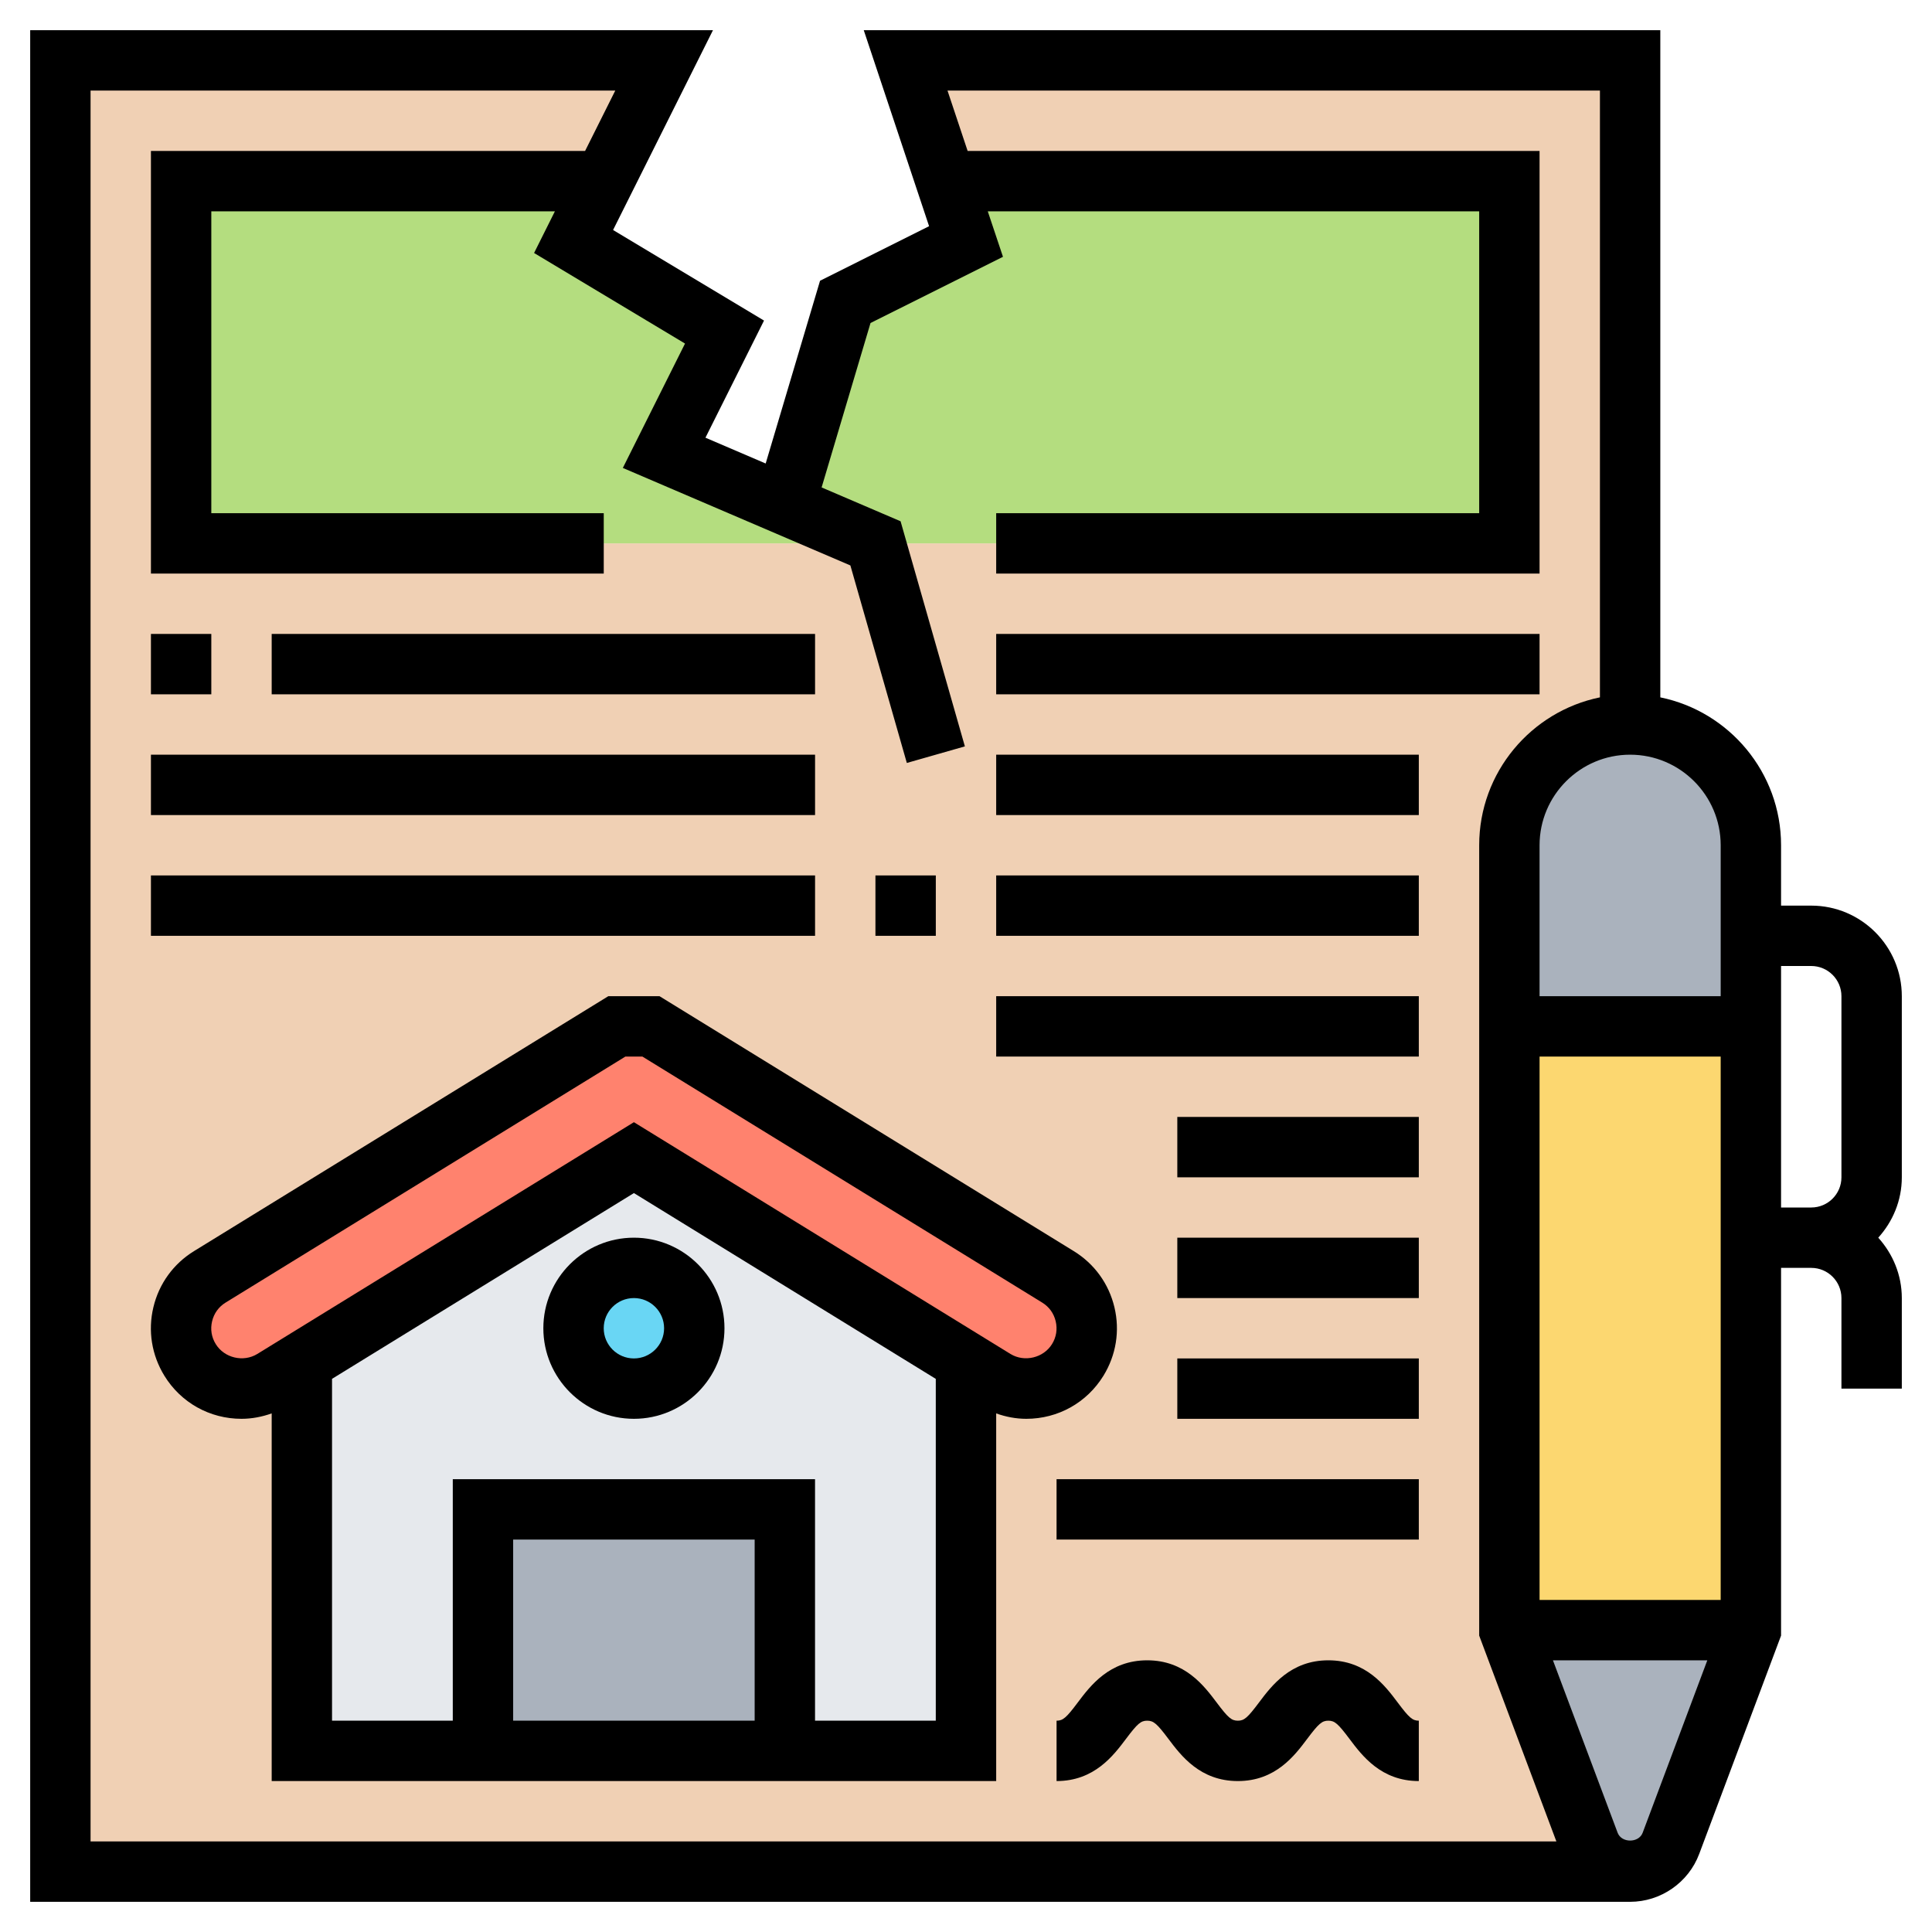
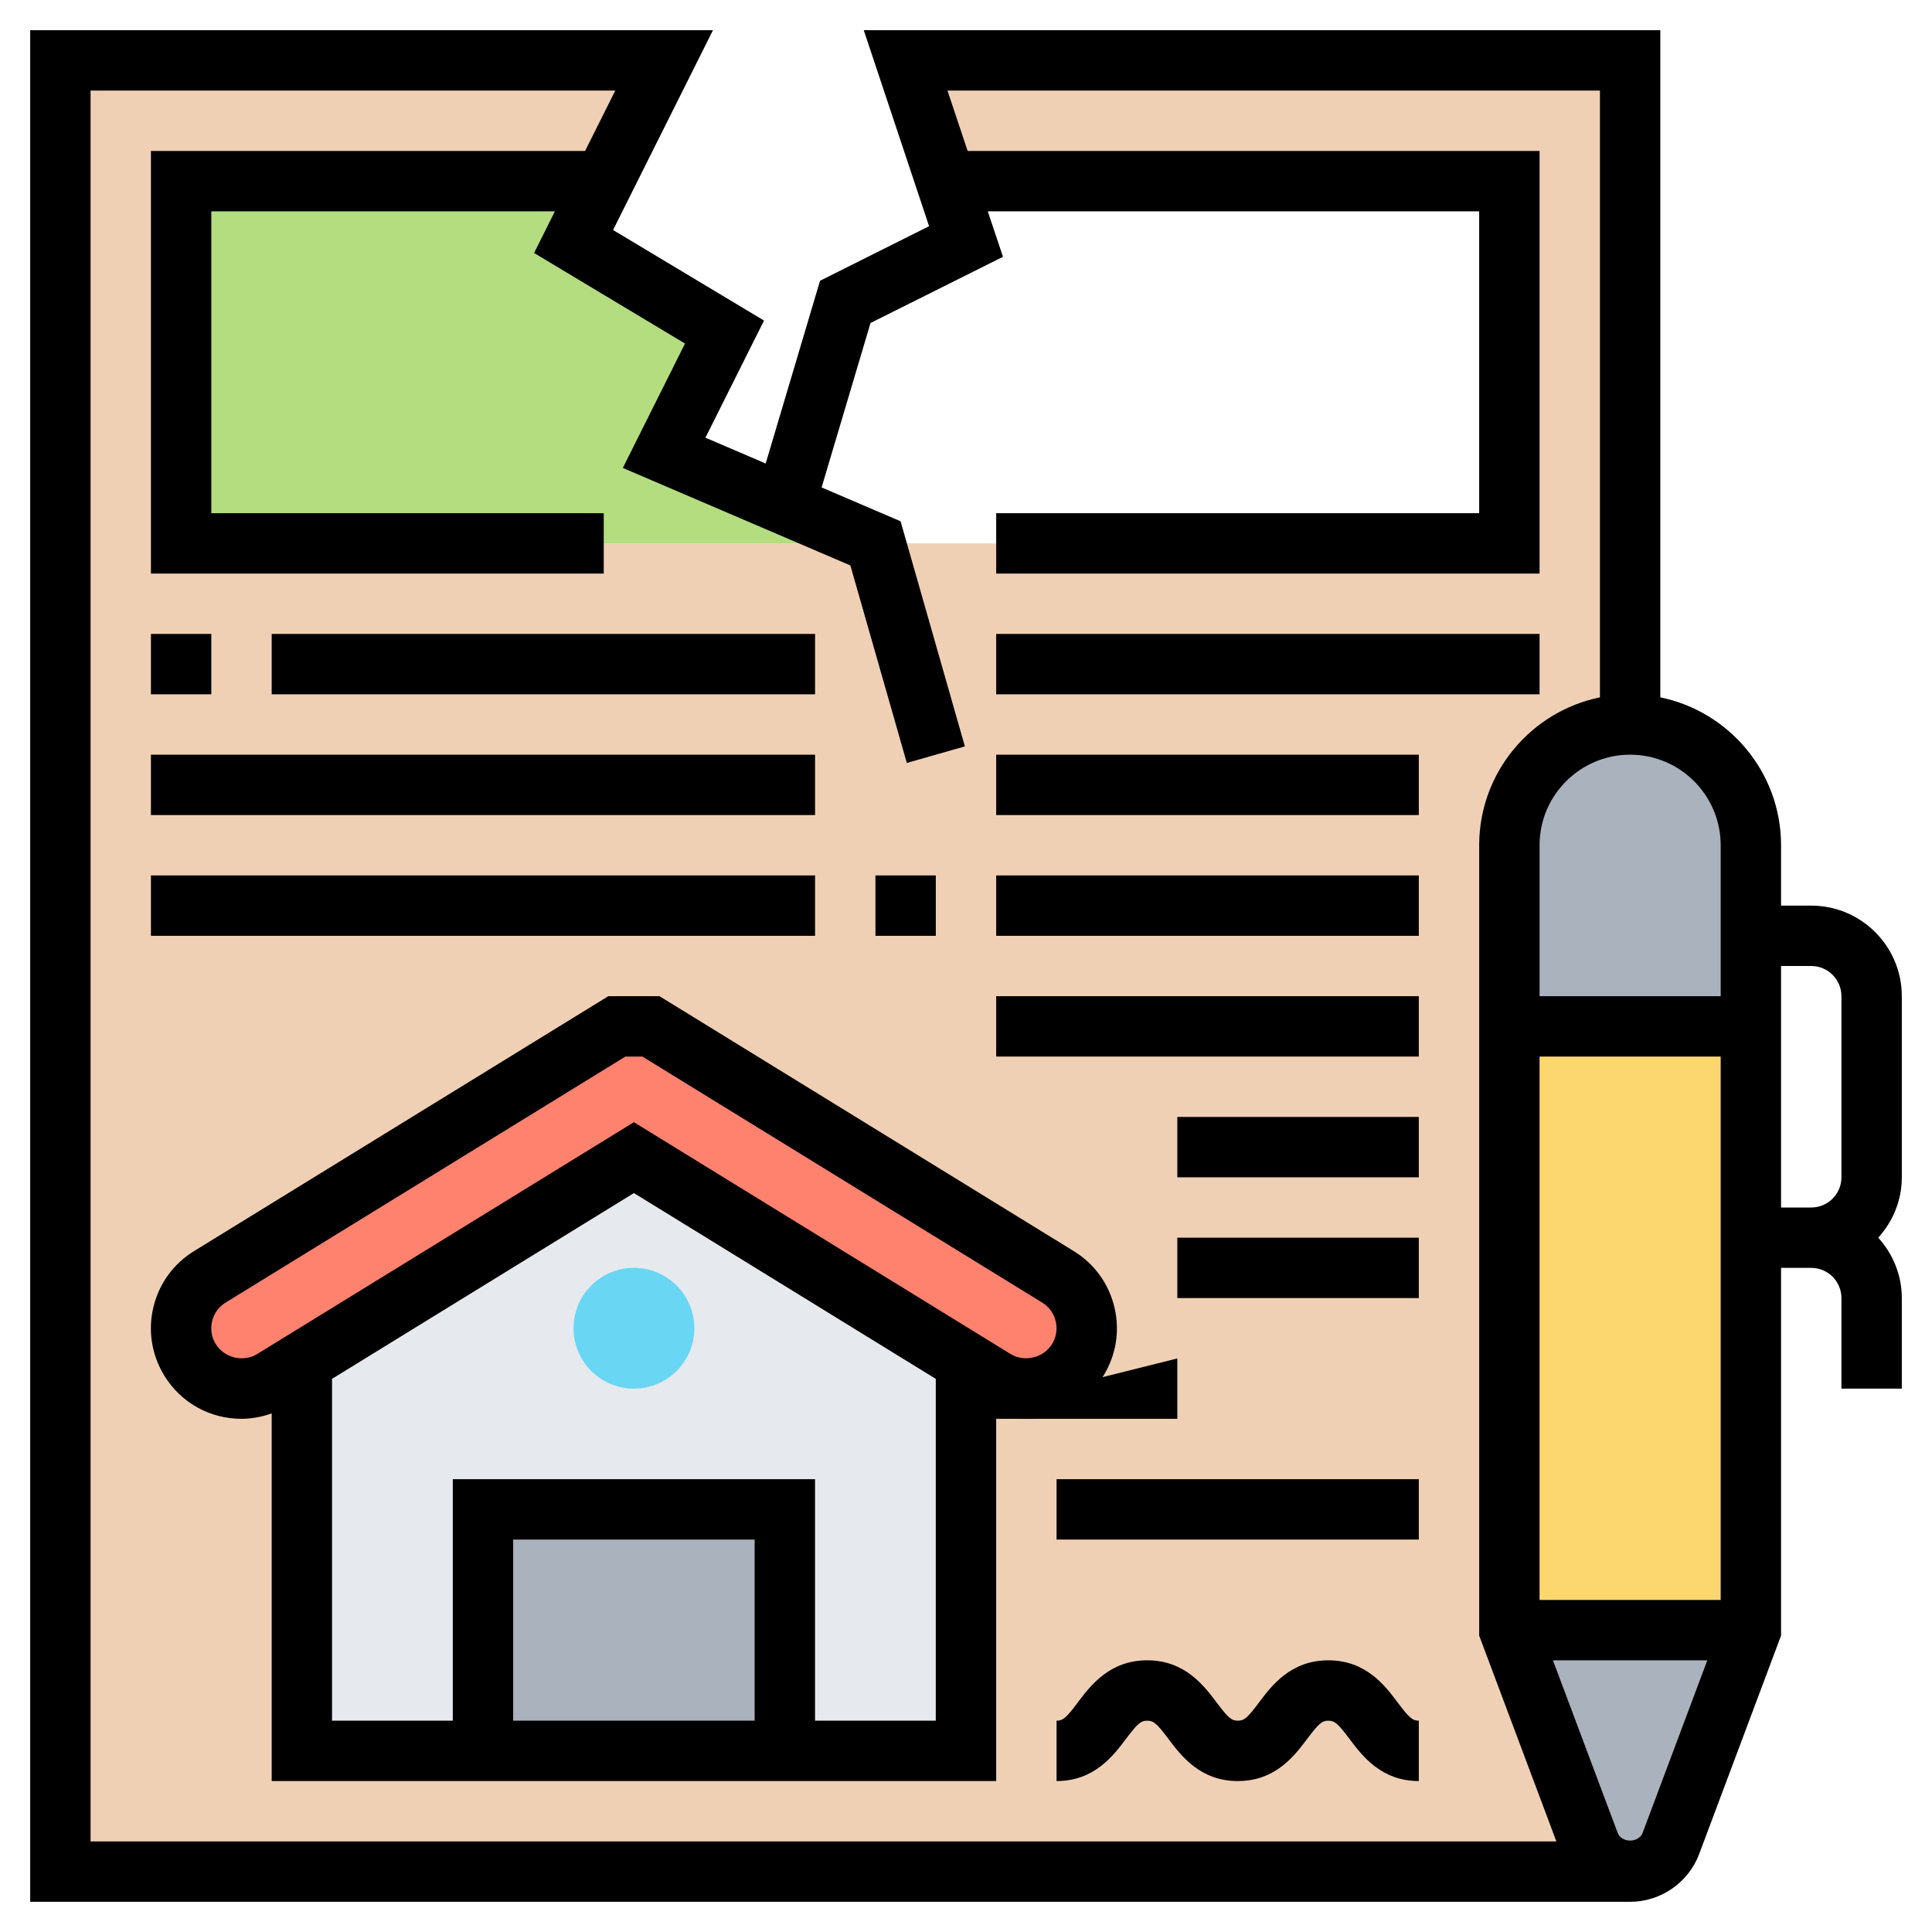
<svg xmlns="http://www.w3.org/2000/svg" id="Layer_5" enable-background="new 0 0 64 64" height="512" viewBox="0 0 64 64" width="512">
  <g>
    <g>
      <path d="m30 2 1.33 4h18.67v12h-21-23v-12h14l2-4h-20v28 32h52v-60z" fill="#f0d0b4" />
      <path d="m29 18h-23v-12h14l-1 2 5 3-2 4 4 1.71v.01z" fill="#b4dd7f" />
-       <path d="m50 6v12h-21l-3-1.28v-.01l2-6.71 4-2-.67-2z" fill="#b4dd7f" />
      <path d="m58 31v3h-8v-4-2c0-1.1.45-2.1 1.17-2.83.27-.27.59-.5.93-.69.56-.3 1.21-.48 1.9-.48 2.21 0 4 1.79 4 4z" fill="#aab2bd" />
      <path d="m55.35 61.06c-.21.57-.75.94-1.35.94s-1.14-.37-1.35-.94l-2.65-7.06h8z" fill="#aab2bd" />
      <path d="m58 41v13h-8v-20h8z" fill="#fcd770" />
      <path d="m21 38.35-11.01 6.77.01.01v12.87h22v-12.88z" fill="#e6e9ed" />
      <path d="m16 50h10v8h-10z" fill="#aab2bd" />
      <circle cx="21" cy="44" fill="#69d6f4" r="2" />
      <path d="m35.94 43.54c.13.52.04 1.05-.24 1.51-.36.59-1 .95-1.7.95-.37 0-.73-.1-1.05-.3l-.95-.58-11-6.77-11.01 6.77-.94.58c-.32.2-.68.3-1.05.3-.7 0-1.34-.36-1.7-.95-.28-.46-.37-.99-.25-1.51.13-.52.45-.96.9-1.24l13.48-8.3h1.13l13.49 8.3c.45.28.77.72.89 1.24z" fill="#ff826e" />
    </g>
    <g>
      <path d="m36.554 45.572c.419-.683.549-1.487.363-2.267-.186-.781-.665-1.441-1.347-1.86l-13.723-8.445h-1.696l-13.723 8.444c-.683.42-1.162 1.081-1.347 1.861-.186.779-.056 1.584.364 2.268.549.894 1.505 1.427 2.555 1.427.343 0 .679-.066 1-.179v12.179h24v-12.179c.319.114.655.179.998.179 1.049 0 2.005-.533 2.556-1.428zm-11.555 11.428h-8v-6h8zm2 0v-8h-12v8h-4v-11.324l10-6.154 10 6.155v11.323zm6.475-12.148-12.475-7.678-12.476 7.678c-.463.283-1.093.132-1.375-.326-.143-.231-.185-.493-.122-.757s.219-.479.45-.621l13.241-8.148h.563l13.243 8.149c.23.141.385.355.448.619.062.264.021.525-.121.756-.283.459-.914.61-1.376.328z" />
-       <path d="m20.999 41c-1.654 0-3 1.346-3 3s1.346 3 3 3 3-1.346 3-3-1.346-3-3-3zm0 4c-.551 0-1-.448-1-1s.449-1 1-1 1 .448 1 1-.449 1-1 1z" />
      <path d="m63 33c0-1.654-1.346-3-3-3h-1v-2c0-2.414-1.721-4.434-4-4.899v-22.101h-26.387l2.164 6.493-3.612 1.807-1.801 6.054-1.995-.855 1.94-3.88-5-3 3.309-6.619h-22.618v62h53c1.013 0 1.933-.638 2.288-1.585l2.712-7.233v-12.182h1c.551 0 1 .448 1 1v3h2v-3c0-.771-.301-1.468-.78-2 .48-.532.78-1.229.78-2zm-12 20v-18h6v18zm6-25v5h-6v-5c0-1.654 1.346-3 3-3s3 1.346 3 3zm-54-25h17.382l-1 2h-14.382v14h15v-2h-13v-10h11.382l-.69 1.381 5 3-2.06 4.12 7.538 3.23 1.87 6.543 1.923-.549-2.13-7.457-2.616-1.121 1.62-5.447 4.388-2.193-.504-1.507h16.279v10h-16v2h18v-14h-18.946l-.667-2h21.613v20.101c-2.279.465-4 2.484-4 4.899v26.182l2.557 6.818h-48.557zm51.415 57.713c-.129.344-.7.345-.829-.001l-2.143-5.712h5.114zm4.585-20.713v-8h1c.551 0 1 .448 1 1v6c0 .552-.449 1-1 1z" />
      <path d="m5 21h2v2h-2z" />
      <path d="m9 21h18v2h-18z" />
      <path d="m33 21h18v2h-18z" />
      <path d="m33 25h14v2h-14z" />
      <path d="m33 29h14v2h-14z" />
      <path d="m33 33h14v2h-14z" />
      <path d="m39 37h8v2h-8z" />
      <path d="m39 41h8v2h-8z" />
-       <path d="m39 45h8v2h-8z" />
+       <path d="m39 45v2h-8z" />
      <path d="m35 49h12v2h-12z" />
      <path d="m46.302 56.4c-.418-.558-1.049-1.4-2.299-1.4s-1.881.843-2.299 1.4c-.378.504-.489.6-.698.6-.211 0-.323-.096-.702-.601-.419-.557-1.051-1.399-2.302-1.399-1.25 0-1.882.842-2.301 1.399-.378.505-.49.601-.701.601v2c1.25 0 1.883-.843 2.301-1.399.379-.505.491-.601.701-.601s.323.096.702.601c.419.557 1.051 1.399 2.301 1.399s1.881-.843 2.299-1.4c.378-.504.489-.6.699-.6.209 0 .32.096.698.6.418.557 1.049 1.4 2.299 1.4v-2c-.209 0-.32-.096-.698-.6z" />
      <path d="m5 25h22v2h-22z" />
      <path d="m29 29h2v2h-2z" />
      <path d="m5 29h22v2h-22z" />
    </g>
  </g>
</svg>